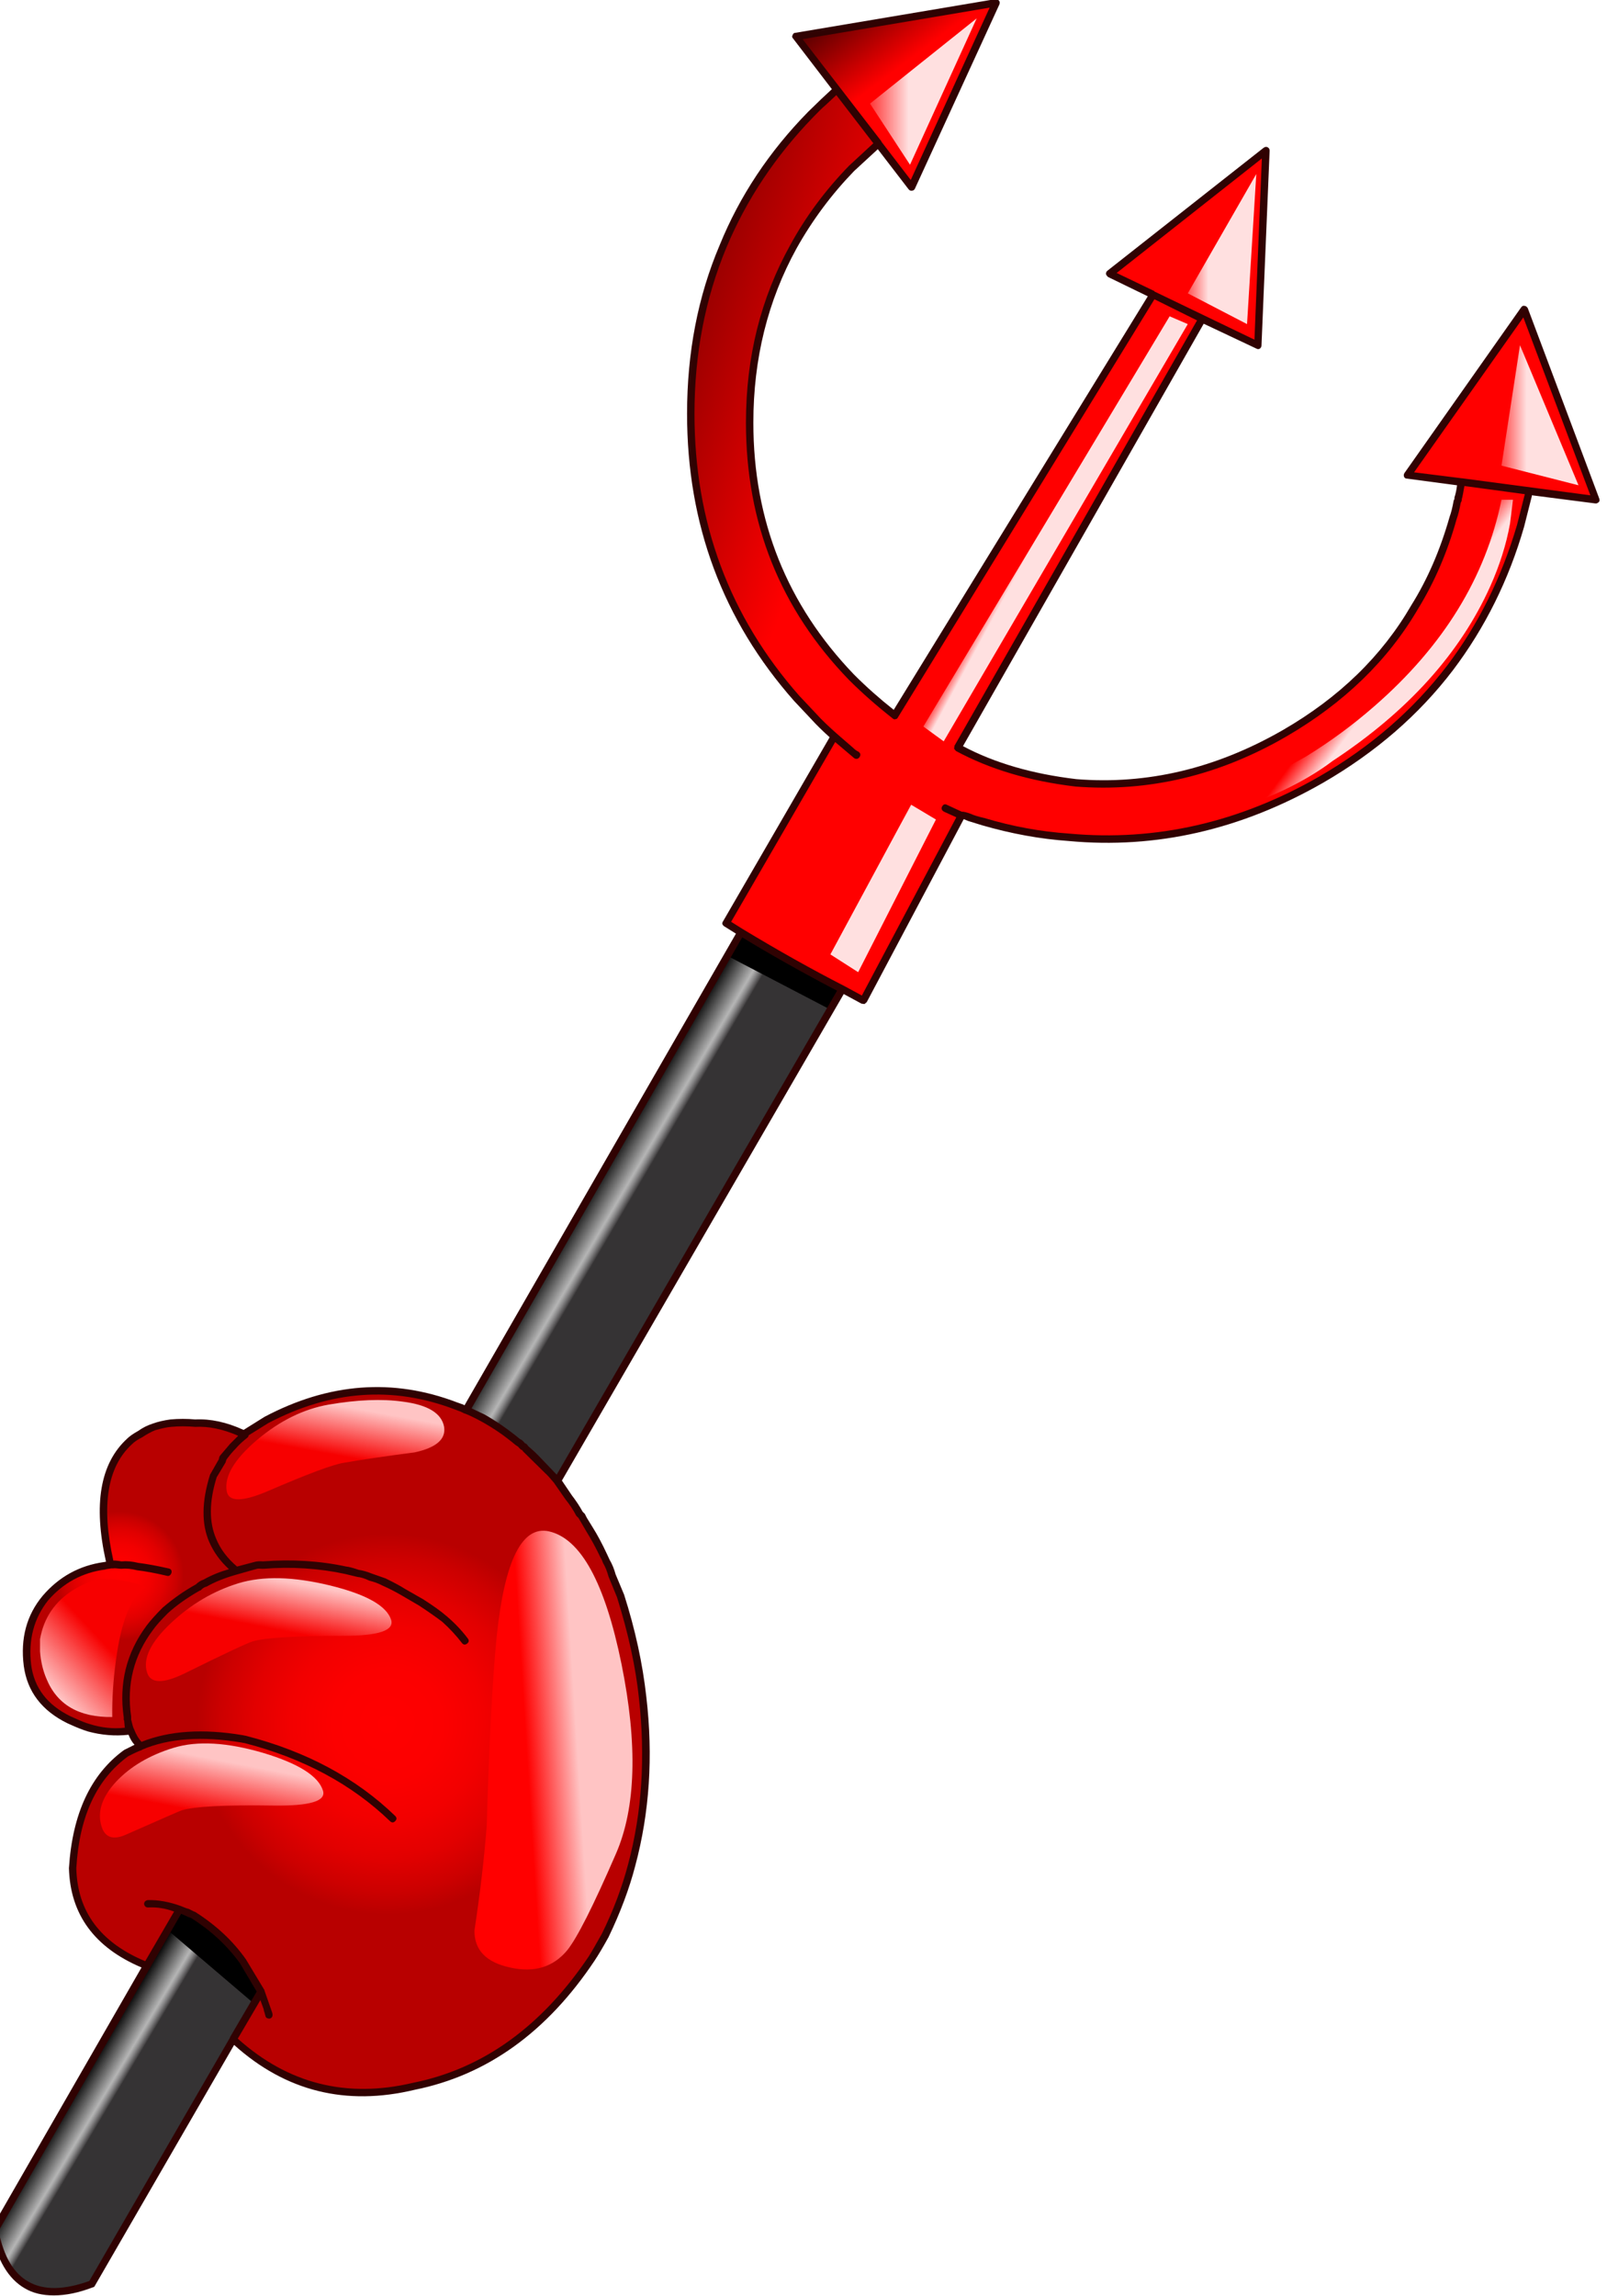
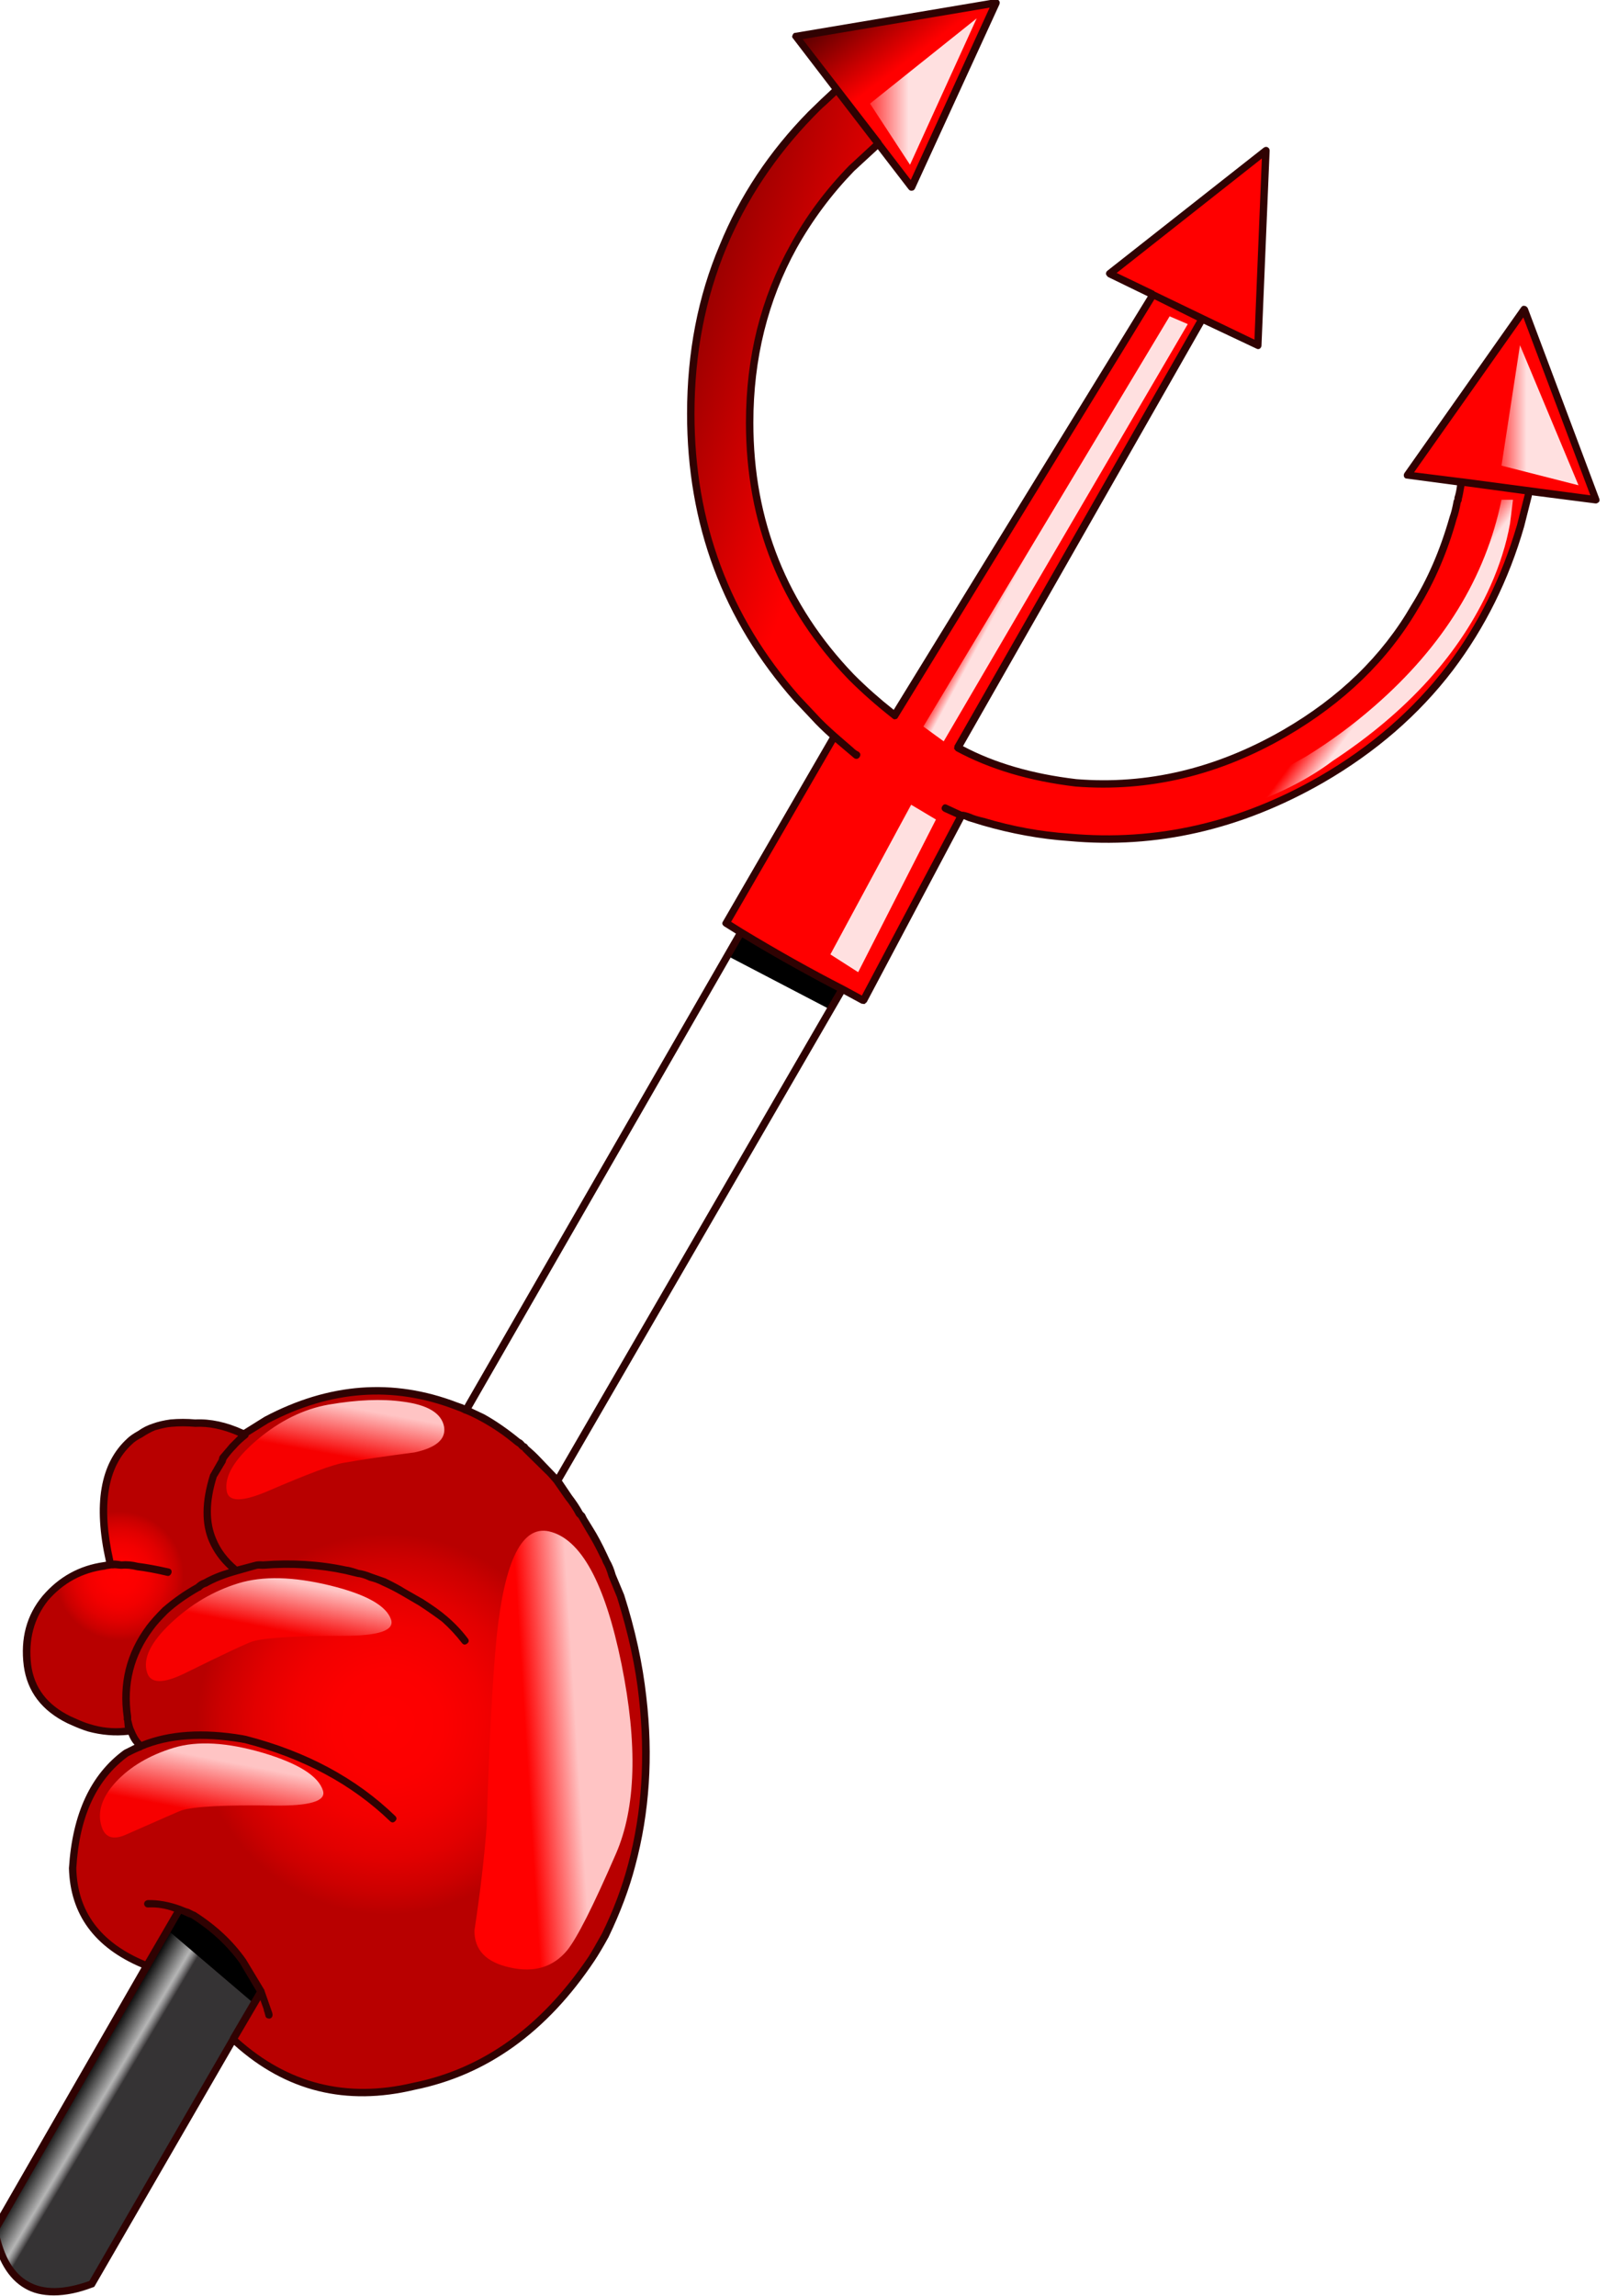
<svg xmlns="http://www.w3.org/2000/svg" version="1.1" x="0px" y="0px" viewBox="0 0 104.137 148.694" style="enable-background:new 0 0 104.137 148.694;" xml:space="preserve">
  <g id="Layer_8">
    <g transform="matrix( 1, 0, 0, 1, 936.9,364.8) ">
      <g transform="matrix( 0.48, 0, 0, 0.48, -275.65,-118.3) ">
        <g>
          <g id="asdffaaaarrrrwSymbol_11_0_Layer0_0_MEMBER_0_FILL">
            <radialGradient id="SVGID_1_" cx="-5230.409" cy="-1774.86" r="53.562" gradientTransform="matrix(0.48 0 0 0.48 1185.32 571.025)" gradientUnits="userSpaceOnUse">
              <stop offset="0" style="stop-color:#FF0000" />
              <stop offset="0.29" style="stop-color:#FC0000" />
              <stop offset="0.51" style="stop-color:#F20000" />
              <stop offset="0.702" style="stop-color:#E20000" />
              <stop offset="0.878" style="stop-color:#CC0000" />
              <stop offset="1" style="stop-color:#B80000" />
            </radialGradient>
            <path style="fill:url(#SVGID_1_);" d="M-1360.549-277.01c-4.433,3.233-6.85,8.417-7.25,15.55c0.133,6.167,3.467,10.55,10,13.15       l4.45-7.6l1.05,0.45c0.167,0.033,0.417,0.133,0.75,0.3c2.733,1.733,4.983,3.817,6.75,6.25l2.45,4.1l-3.75,6.45       c6.933,6.433,15.067,8.533,24.4,6.3c9.567-1.9,17.55-7.617,23.95-17.15c0.433-0.667,1.05-1.733,1.85-3.2       c1.533-3.033,2.717-6.2,3.55-9.5c1.933-7,2.433-14.533,1.5-22.6c-0.5-4.333-1.5-8.883-3-13.65c-0.2-0.6-0.583-1.55-1.15-2.85       c-0.167-0.767-0.417-1.4-0.75-1.9c-0.133-0.333-0.25-0.567-0.35-0.7c-0.5-1.1-1.133-2.283-1.9-3.55l-1.1-1.85l-0.25-0.25       c-0.4-0.733-0.9-1.483-1.5-2.25l-1.65-2.35l-2.5-2.65c-0.733-0.733-1.3-1.267-1.7-1.6c-0.033-0.133-0.167-0.233-0.4-0.3       c-0.167-0.3-0.367-0.467-0.6-0.5c-1.5-1.3-3.1-2.417-4.8-3.35c-0.667-0.4-1.4-0.733-2.2-1l-1.4-0.6       c-8.5-3.233-17-2.583-25.5,1.95l-2.85,1.75c-0.067,0.033-0.1,0.117-0.1,0.25c-0.567,0.433-1.117,0.95-1.65,1.55       c-0.667,0.8-1.117,1.333-1.35,1.6l-0.05,0.35l-1.2,2c-1.067,3.5-1.083,6.417-0.05,8.75c0.633,1.5,1.683,2.85,3.15,4.05       c-1.733,0.533-3.15,1.1-4.25,1.7c-0.3,0.067-0.6,0.25-0.9,0.55c-1.667,0.933-3.15,1.967-4.45,3.1c-1,1-1.7,1.783-2.1,2.35       c-2.633,3.6-3.633,7.633-3,12.1v0.3c0.133,0.667,0.283,1.15,0.45,1.45c0.3,0.867,0.733,1.583,1.3,2.15       C-1358.949-277.81-1359.583-277.51-1360.549-277.01z" />
          </g>
        </g>
      </g>
      <g transform="matrix( 0.48, 0, 0, 0.48, -275.65,-118.3) ">
        <g>
          <g id="asdffaaaarrrrwSymbol_11_0_Layer0_0_MEMBER_1_FILL">
            <linearGradient id="SVGID_2_" gradientUnits="userSpaceOnUse" x1="-4025.373" y1="822.942" x2="-4140.498" y2="860.592" gradientTransform="matrix(0.48 0 0 -0.48 663.42 -46.475)">
              <stop offset="0" style="stop-color:#FF0000" />
              <stop offset="1" style="stop-color:#000000" />
            </linearGradient>
            <path style="fill:url(#SVGID_2_);" d="M-1172.349-442.61l1.2-4.65l-9.2-1.25c-0.167,1.167-0.3,1.917-0.4,2.25       c0,0.167-0.033,0.283-0.1,0.35c-0.133,0.767-0.333,1.517-0.6,2.25c-1.3,4.6-3.017,8.6-5.15,12c-4.033,6.9-9.9,12.6-17.6,17.1       c-9.067,5.167-18.467,7.383-28.2,6.65c-6.167-0.767-11.467-2.35-15.9-4.75l33-57.85l-6.65-3.25l-34.85,56.75       c-2-1.533-3.95-3.25-5.85-5.15c-9.167-9.533-13.75-20.983-13.75-34.35c0-8.7,1.967-16.633,5.9-23.8       c2.133-3.8,4.75-7.3,7.85-10.5l1.9-1.8c0.567-0.567,1.15-1.067,1.75-1.5l-5.65-7.35l-3.5,3.35       c-5.2,5.333-9.15,11.267-11.85,17.8c-2.9,6.967-4.35,14.5-4.35,22.6c0,14.833,4.767,27.633,14.3,38.4l2.4,2.55       c0.367,0.433,1.25,1.3,2.65,2.6l-14.6,25.2l2.05,1.25c4.667,2.833,9.217,5.383,13.65,7.65l2.85,1.5l13.25-24.95       c0.2-0.067,0.567,0.017,1.1,0.25c0.467,0.233,1.1,0.433,1.9,0.6c3.867,1.167,7.7,1.867,11.5,2.1       c11.733,1.1,23.083-1.483,34.05-7.75c7.033-4.1,12.833-9.133,17.4-15.1C-1177.516-429.11-1174.349-435.51-1172.349-442.61z" />
          </g>
        </g>
      </g>
      <g transform="matrix( 0.48, 0, 0, 0.48, -275.65,-118.3) ">
        <g>
          <g id="asdffaaaarrrrwSymbol_11_0_Layer0_0_MEMBER_2_FILL">
            <linearGradient id="SVGID_3_" gradientUnits="userSpaceOnUse" x1="-3995.416" y1="956.935" x2="-4016.916" y2="985.435" gradientTransform="matrix(0.48 0 0 -0.48 663.42 -46.475)">
              <stop offset="0" style="stop-color:#FF0000" />
              <stop offset="1" style="stop-color:#000000" />
            </linearGradient>
            <path style="fill:url(#SVGID_3_);" d="M-1243.149-513.16l-27,4.5l15.6,20.35L-1243.149-513.16z" />
          </g>
        </g>
      </g>
      <g transform="matrix( 0.48, 0, 0, 0.48, -275.65,-118.3) ">
        <g>
          <g id="asdffaaaarrrrwSymbol_11_0_Layer0_0_MEMBER_3_FILL">
            <path style="fill:#FF0000;" d="M-1227.799-476.61l20,9.65l1.1-26.25L-1227.799-476.61z" />
          </g>
        </g>
      </g>
      <g transform="matrix( 0.48, 0, 0, 0.48, -275.65,-118.3) ">
        <g>
          <g id="asdffaaaarrrrwSymbol_11_0_Layer0_0_MEMBER_4_FILL">
            <path style="fill:#FF0000;" d="M-1187.599-449.41l25.45,3.3l-9.7-25.65L-1187.599-449.41z" />
          </g>
        </g>
      </g>
      <g transform="matrix( 0.48, 0, 0, 0.48, -275.65,-118.3) ">
        <g>
          <g id="asdffaaaarrrrwSymbol_11_0_Layer0_0_MEMBER_5_FILL">
            <linearGradient id="SVGID_4_" gradientUnits="userSpaceOnUse" x1="-4087.99" y1="643.204" x2="-4073.84" y2="634.879" gradientTransform="matrix(0.48 0 0 -0.48 663.42 -46.475)">
              <stop offset="0.231" style="stop-color:#000000" />
              <stop offset="0.745" style="stop-color:#B5B5B5" />
              <stop offset="0.772" style="stop-color:#A8A8A8" />
              <stop offset="0.824" style="stop-color:#878687" />
              <stop offset="0.894" style="stop-color:#525051" />
              <stop offset="0.925" style="stop-color:#353334" />
            </linearGradient>
-             <path style="fill:url(#SVGID_4_);" d="M-1263.899-380.06c-4.433-2.267-8.983-4.817-13.65-7.65l-37.15,64.45       c0.8,0.267,1.533,0.6,2.2,1c1.7,0.933,3.3,2.05,4.8,3.35c0.233,0.033,0.433,0.2,0.6,0.5c0.233,0.067,0.367,0.167,0.4,0.3       c0.4,0.333,0.967,0.867,1.7,1.6l2.5,2.65l0.15,0.1L-1263.899-380.06z" />
          </g>
        </g>
      </g>
      <g transform="matrix( 0.48, 0, 0, 0.48, -275.65,-118.3) ">
        <g>
          <g id="asdffaaaarrrrwSymbol_11_0_Layer0_0_MEMBER_6_FILL">
            <radialGradient id="SVGID_5_" cx="-5230.459" cy="-1774.926" r="18.078" gradientTransform="matrix(0.48 0 0 0.48 1149.17 551.025)" gradientUnits="userSpaceOnUse">
              <stop offset="0" style="stop-color:#FF0000" />
              <stop offset="0.278" style="stop-color:#FC0000" />
              <stop offset="0.498" style="stop-color:#F20000" />
              <stop offset="0.702" style="stop-color:#E10000" />
              <stop offset="0.89" style="stop-color:#CA0000" />
              <stop offset="1" style="stop-color:#B80000" />
            </radialGradient>
            <path style="fill:url(#SVGID_5_);" d="M-1362.699-302.41h0.25l-0.35,0.05h-0.1c-0.267,0-0.45,0.033-0.55,0.1       c-3.233,0.4-5.9,1.85-8,4.35c-2.033,2.533-2.85,5.567-2.45,9.1c0.467,3.3,2.333,5.733,5.6,7.3c1.1,0.533,1.983,0.9,2.65,1.1       c1.767,0.5,3.583,0.633,5.45,0.4l-0.2-1.5v-0.3c-0.633-4.467,0.367-8.5,3-12.1c0.4-0.567,1.1-1.35,2.1-2.35       c1.3-1.133,2.783-2.167,4.45-3.1c0.3-0.3,0.6-0.483,0.9-0.55c1.1-0.6,2.517-1.167,4.25-1.7c-1.467-1.2-2.517-2.55-3.15-4.05       c-1.033-2.333-1.017-5.25,0.05-8.75l1.2-2l0.05-0.35c0.233-0.267,0.683-0.8,1.35-1.6c0.533-0.6,1.083-1.117,1.65-1.55       c-2.267-1.167-4.517-1.7-6.75-1.6c-1.067-0.1-2.15-0.1-3.25,0c-0.833,0.1-1.583,0.267-2.25,0.5c-0.733,0.3-1.367,0.633-1.9,1       c-0.5,0.233-0.983,0.567-1.45,1C-1363.683-315.777-1364.533-310.244-1362.699-302.41z" />
          </g>
        </g>
      </g>
      <g transform="matrix( 0.48, 0, 0, 0.48, -275.65,-118.3) ">
        <g>
          <g id="asdffaaaarrrrwSymbol_11_0_Layer0_0_MEMBER_7_FILL">
            <linearGradient id="SVGID_6_" gradientUnits="userSpaceOnUse" x1="-4233.629" y1="387.992" x2="-4220.629" y2="380.242" gradientTransform="matrix(0.48 0 0 -0.48 663.42 -46.475)">
              <stop offset="0.231" style="stop-color:#000000" />
              <stop offset="0.745" style="stop-color:#B5B5B5" />
              <stop offset="0.772" style="stop-color:#A8A8A8" />
              <stop offset="0.824" style="stop-color:#878687" />
              <stop offset="0.894" style="stop-color:#525051" />
              <stop offset="0.925" style="stop-color:#353334" />
            </linearGradient>
            <path style="fill:url(#SVGID_6_);" d="M-1342.349-244.81l-2.45-4.1c-1.767-2.433-4.017-4.517-6.75-6.25       c-0.333-0.167-0.583-0.267-0.75-0.3l-1.05-0.45l-24.95,43.3c1.4,7.5,5.767,9.917,13.1,7.25L-1342.349-244.81z" />
          </g>
        </g>
      </g>
      <g transform="matrix( 0.48, 0, 0, 0.48, -275.65,-118.3) ">
        <g>
          <g id="asdffaaaarrrrwSymbol_11_0_Layer0_0_MEMBER_8_FILL">
            <linearGradient id="SVGID_7_" gradientUnits="userSpaceOnUse" x1="-4104.043" y1="481.258" x2="-4089.719" y2="482.158" gradientTransform="matrix(0.48 0 0 -0.48 663.42 -46.475)">
              <stop offset="0" style="stop-color:#FF0000" />
              <stop offset="1" style="stop-color:#FFC4C4" />
            </linearGradient>
            <path style="fill:url(#SVGID_7_);" d="M-1310.549-292.71c-0.567,5.7-1.017,14.25-1.35,25.65c-0.367,4.533-0.917,9.2-1.65,14       c-0.033,2.633,1.567,4.3,4.8,5c3.233,0.733,5.8-0.033,7.7-2.3c1.333-1.633,3.533-5.983,6.6-13.05       c2.7-6.2,2.95-14.733,0.75-25.6c-2.233-10.967-5.5-16.933-9.8-17.9C-1307.133-307.71-1309.483-302.977-1310.549-292.71z" />
          </g>
        </g>
      </g>
      <g transform="matrix( 0.48, 0, 0, 0.48, -275.65,-118.3) ">
        <g>
          <g id="asdffaaaarrrrwSymbol_11_0_Layer0_0_MEMBER_9_FILL">
            <linearGradient id="SVGID_8_" gradientUnits="userSpaceOnUse" x1="-4161.206" y1="564.633" x2="-4157.856" y2="583.183" gradientTransform="matrix(0.48 0 0 -0.48 663.42 -46.475)">
              <stop offset="0" style="stop-color:#F70000" />
              <stop offset="0.737" style="stop-color:#FFC4C4" />
            </linearGradient>
            <path style="fill:url(#SVGID_8_);" d="M-1323.199-324.41c-2.833-0.4-6.183-0.267-10.05,0.4c-3.4,0.6-6.633,2.2-9.7,4.8       c-3.033,2.6-4.383,4.883-4.05,6.85c0.233,1.5,2.1,1.5,5.6,0c5.333-2.3,8.733-3.567,10.2-3.8c2.267-0.4,5.45-0.867,9.55-1.4       c2.933-0.633,4.267-1.783,4-3.45C-1317.983-322.844-1319.833-323.977-1323.199-324.41z" />
          </g>
        </g>
      </g>
      <g transform="matrix( 0.48, 0, 0, 0.48, -275.65,-118.3) ">
        <g>
          <g id="asdffaaaarrrrwSymbol_11_0_Layer0_0_MEMBER_10_FILL">
            <linearGradient id="SVGID_9_" gradientUnits="userSpaceOnUse" x1="-4179.31" y1="515.906" x2="-4175.735" y2="534.431" gradientTransform="matrix(0.48 0 0 -0.48 663.42 -46.475)">
              <stop offset="0" style="stop-color:#F70000" />
              <stop offset="0.737" style="stop-color:#FFC4C4" />
            </linearGradient>
            <path style="fill:url(#SVGID_9_);" d="M-1324.799-294.96c-0.6-1.9-3.35-3.45-8.25-4.65c-4.933-1.2-9.05-1.3-12.35-0.3       c-3.367,1.033-6.4,2.817-9.1,5.35c-2.767,2.6-3.85,4.833-3.25,6.7c0.467,1.5,2.167,1.533,5.1,0.1       c5.267-2.6,8.317-4.033,9.15-4.3c1.7-0.5,5.783-0.75,12.25-0.75C-1326.516-292.81-1324.366-293.527-1324.799-294.96z" />
          </g>
        </g>
      </g>
      <g transform="matrix( 0.48, 0, 0, 0.48, -275.65,-118.3) ">
        <g>
          <g id="asdffaaaarrrrwSymbol_11_0_Layer0_0_MEMBER_11_FILL">
            <linearGradient id="SVGID_10_" gradientUnits="userSpaceOnUse" x1="-4196.701" y1="463.906" x2="-4193.801" y2="478.931" gradientTransform="matrix(0.48 0 0 -0.48 663.42 -46.475)">
              <stop offset="0" style="stop-color:#F70000" />
              <stop offset="1" style="stop-color:#FFC4C4" />
            </linearGradient>
            <path style="fill:url(#SVGID_10_);" d="M-1361.949-273.11c-1.9,2.067-2.55,4.067-1.95,6c0.467,1.533,1.583,1.9,3.35,1.1       c4.833-2.133,7.317-3.217,7.45-3.25c1.733-0.533,5.883-0.75,12.45-0.65c4.867,0.067,7.083-0.6,6.65-2       c-0.6-1.967-3.283-3.667-8.05-5.1c-4.867-1.433-8.9-1.667-12.1-0.7C-1357.416-276.71-1360.016-275.177-1361.949-273.11z" />
          </g>
        </g>
      </g>
      <g transform="matrix( 0.48, 0, 0, 0.48, -275.65,-118.3) ">
        <g>
          <g id="asdffaaaarrrrwSymbol_11_0_Layer0_0_MEMBER_12_FILL">
            <path d="M-1354.899-253.06l11.5,9.8l0.9-1.7c-1.1-3.233-3.267-6.017-6.5-8.35l-4.5-2.5L-1354.899-253.06z" />
          </g>
        </g>
      </g>
      <g transform="matrix( 0.48, 0, 0, 0.48, -275.65,-118.3) ">
        <g>
          <g id="asdffaaaarrrrwSymbol_11_0_Layer0_0_MEMBER_13_FILL">
            <path d="M-1263.899-380.26l-13.8-7.2l-1.6,2.95l13.9,7.25L-1263.899-380.26z" />
          </g>
        </g>
      </g>
      <g transform="matrix( 0.48, 0, 0, 0.48, -275.65,-118.3) ">
        <g>
          <g id="asdffaaaarrrrwSymbol_11_0_Layer0_0_MEMBER_14_FILL">
            <linearGradient id="SVGID_11_" gradientUnits="userSpaceOnUse" x1="-4014.628" y1="728.612" x2="-4009.028" y2="725.037" gradientTransform="matrix(0.48 0 0 -0.48 663.42 -46.475)">
              <stop offset="0" style="stop-color:#FF0000" />
              <stop offset="1" style="stop-color:#FFE0E0" />
            </linearGradient>
            <path style="fill:url(#SVGID_11_);" d="M-1265.499-384.76l3.75,2.4l10.5-20.6l-3.35-2L-1265.499-384.76z" />
          </g>
        </g>
      </g>
      <g transform="matrix( 0.48, 0, 0, 0.48, -275.65,-118.3) ">
        <g>
          <g id="asdffaaaarrrrwSymbol_11_0_Layer0_0_MEMBER_15_FILL">
            <linearGradient id="SVGID_12_" gradientUnits="userSpaceOnUse" x1="-3833.104" y1="856.523" x2="-3822.754" y2="856.523" gradientTransform="matrix(0.48 0 0 -0.48 663.42 -46.475)">
              <stop offset="0" style="stop-color:#FF0000" />
              <stop offset="1" style="stop-color:#FFE0E0" />
            </linearGradient>
            <path style="fill:url(#SVGID_12_);" d="M-1174.899-450.71l10.4,2.65l-7.9-18.9L-1174.899-450.71z" />
          </g>
        </g>
      </g>
      <g transform="matrix( 0.48, 0, 0, 0.48, -275.65,-118.3) ">
        <g>
          <g id="asdffaaaarrrrwSymbol_11_0_Layer0_0_MEMBER_16_FILL">
            <linearGradient id="SVGID_13_" gradientUnits="userSpaceOnUse" x1="-3921.462" y1="903.252" x2="-3912.262" y2="903.252" gradientTransform="matrix(0.48 0 0 -0.48 663.42 -46.475)">
              <stop offset="0" style="stop-color:#FF0000" />
              <stop offset="1" style="stop-color:#FFE0E0" />
            </linearGradient>
-             <path style="fill:url(#SVGID_13_);" d="M-1207.999-490.06l-9.25,16.1l8,4.15L-1207.999-490.06z" />
          </g>
        </g>
      </g>
      <g transform="matrix( 0.48, 0, 0, 0.48, -275.65,-118.3) ">
        <g>
          <g id="asdffaaaarrrrwSymbol_11_0_Layer0_0_MEMBER_17_FILL">
            <linearGradient id="SVGID_14_" gradientUnits="userSpaceOnUse" x1="-4010.914" y1="947.533" x2="-3996.539" y2="947.533" gradientTransform="matrix(0.48 0 0 -0.48 663.42 -46.475)">
              <stop offset="0" style="stop-color:#FF0000" />
              <stop offset="1" style="stop-color:#FFE0E0" />
            </linearGradient>
            <path style="fill:url(#SVGID_14_);" d="M-1260.149-499.56l5.4,8.25l9-19.75L-1260.149-499.56z" />
          </g>
        </g>
      </g>
      <g transform="matrix( 0.48, 0, 0, 0.48, -275.65,-118.3) ">
        <g>
          <g id="asdffaaaarrrrwSymbol_11_0_Layer0_0_MEMBER_18_FILL">
            <linearGradient id="SVGID_15_" gradientUnits="userSpaceOnUse" x1="-3880.589" y1="769.658" x2="-3874.089" y2="764.833" gradientTransform="matrix(0.48 0 0 -0.48 663.42 -46.475)">
              <stop offset="0" style="stop-color:#FF0000" />
              <stop offset="1" style="stop-color:#FFE0E0" />
            </linearGradient>
            <path style="fill:url(#SVGID_15_);" d="M-1173.349-446.11h-1.55c-2.133,10.467-7.85,19.75-17.15,27.85       c-2.9,2.533-5.983,4.8-9.25,6.8l-4.05,2.25c-9.733,4.867-19.683,6.5-29.85,4.9c-3.167-0.5-6.167-1.3-9-2.4l-3.3-1.5l-1.35,2.7       c11.8,4.933,23.867,5.517,36.2,1.75c6.167-1.867,11.15-4.233,14.95-7.1c10.133-6.667,17.233-14.533,21.3-23.6       c1.267-2.833,2.15-5.633,2.65-8.4L-1173.349-446.11z" />
          </g>
        </g>
      </g>
      <g transform="matrix( 0.48, 0, 0, 0.48, -275.65,-118.3) ">
        <g>
          <g id="asdffaaaarrrrwSymbol_11_0_Layer0_0_MEMBER_19_FILL">
            <linearGradient id="SVGID_16_" gradientUnits="userSpaceOnUse" x1="-3962.751" y1="827.244" x2="-3958.775" y2="825.094" gradientTransform="matrix(0.48 0 0 -0.48 663.42 -46.475)">
              <stop offset="0" style="stop-color:#FF0000" />
              <stop offset="1" style="stop-color:#FFE0E0" />
            </linearGradient>
            <path style="fill:url(#SVGID_16_);" d="M-1217.249-469.81l-2.45-1.05l-33.25,55.35l2.75,2L-1217.249-469.81z" />
          </g>
        </g>
      </g>
      <g transform="matrix( 0.48, 0, 0, 0.48, -275.65,-118.3) ">
        <g>
          <g id="asdffaaaarrrrwSymbol_11_0_Layer0_0_MEMBER_20_FILL">
            <linearGradient id="SVGID_17_" gradientUnits="userSpaceOnUse" x1="-4224.805" y1="513.196" x2="-4244.255" y2="495.121" gradientTransform="matrix(0.48 0 0 -0.48 663.42 -46.475)">
              <stop offset="0" style="stop-color:#F70000" />
              <stop offset="0.737" style="stop-color:#FFC4C4" />
            </linearGradient>
-             <path style="fill:url(#SVGID_17_);" d="M-1359.449-299.91c-1.4-0.4-2.95-0.6-4.65-0.6c-1.133,0.233-2.333,0.733-3.6,1.5       c-2.5,1.567-4,3.783-4.5,6.65v1.65c0.1,1.333,0.383,2.55,0.85,3.65c1.433,3.533,4.4,5.267,8.9,5.2       c-0.033-2.433,0.133-4.983,0.5-7.65c0.7-5.333,2.05-8.617,4.05-9.85C-1358.233-299.56-1358.749-299.744-1359.449-299.91z" />
          </g>
        </g>
      </g>
      <g transform="matrix( 0.48, 0, 0, 0.48, -275.65,-118.3) ">
        <g>
          <g id="asdffaaaarrrrwSymbol_11_0_Layer0_0_MEMBER_21_FILL">
            <path style="fill:#300202;" d="M-1171.349-471.96c-0.133-0.2-0.267-0.3-0.4-0.3c-0.2-0.067-0.367,0-0.5,0.2l-15.75,22.35       c-0.1,0.167-0.117,0.333-0.05,0.5c0.067,0.167,0.2,0.25,0.4,0.25l6.75,0.9c-0.067,0.6-0.183,1.15-0.35,1.65v0.2l-0.1,0.2       c-0.167,0.933-0.35,1.667-0.55,2.2c-1.267,4.467-2.983,8.433-5.15,11.9c-3.967,6.867-9.767,12.5-17.4,16.9       c-9,5.167-18.283,7.367-27.85,6.6c-5.933-0.7-11.033-2.183-15.3-4.45l32.5-57l7.1,3.35c0.167,0.1,0.333,0.1,0.5,0       c0.133-0.133,0.2-0.267,0.2-0.4l1.1-26.3c0-0.2-0.083-0.35-0.25-0.45s-0.35-0.083-0.55,0.05l-21.1,16.6       c-0.133,0.1-0.2,0.25-0.2,0.45c0.067,0.167,0.167,0.3,0.3,0.4l5.35,2.6l-34.3,55.8c-1.9-1.5-3.683-3.083-5.35-4.75       c-9.067-9.433-13.6-20.767-13.6-34c0-8.633,1.95-16.483,5.85-23.55c2.133-3.8,4.717-7.267,7.75-10.4l3.2-2.95l4.15,5.4       c0.133,0.167,0.283,0.233,0.45,0.2c0.167,0,0.3-0.083,0.4-0.25l11.4-24.85c0.1-0.233,0.083-0.417-0.05-0.55       c-0.1-0.133-0.25-0.2-0.45-0.2l-27.05,4.55c-0.167,0-0.283,0.1-0.35,0.3c-0.1,0.167-0.083,0.317,0.05,0.45l5.25,6.85l-1.5,1.4       c-0.767,0.733-1.333,1.283-1.7,1.65c-5.267,5.367-9.25,11.367-11.95,18c-2.933,6.9-4.4,14.483-4.4,22.75       c0,14.933,4.817,27.85,14.45,38.75l2.4,2.55c0.633,0.7,1.433,1.483,2.4,2.35l-14.4,24.85c-0.167,0.233-0.117,0.45,0.15,0.65       l1.6,1l-36.65,63.65l-0.15-0.1l-0.85-0.3c-8.633-3.3-17.3-2.65-26,1.95l-2.8,1.75h-0.05c-2.267-1.033-4.433-1.5-6.5-1.4       c-1.1-0.1-2.217-0.1-3.35,0c-0.933,0.133-1.717,0.317-2.35,0.55c-0.733,0.233-1.4,0.567-2,1c-0.667,0.367-1.167,0.717-1.5,1.05       c-3.633,3.333-4.583,8.867-2.85,16.6l-0.3,0.05c-3.3,0.467-6.05,1.983-8.25,4.55c-2.167,2.6-3.017,5.75-2.55,9.45       c0.467,3.467,2.433,6.05,5.9,7.75l0.45,0.2c0.8,0.367,1.567,0.667,2.3,0.9c1.833,0.5,3.667,0.65,5.5,0.45       c0.2,0.533,0.467,0.983,0.8,1.35l-1.4,0.7c-4.5,3.267-6.983,8.583-7.45,15.95c0.167,6.233,3.433,10.7,9.8,13.4l-20.25,35.2       l-0.05,0.35c0.767,3.867,2.283,6.45,4.55,7.75c1.067,0.633,2.367,0.95,3.9,0.95c1.633,0,3.4-0.367,5.3-1.1       c0.1,0,0.183-0.067,0.25-0.2l18.8-32.5c6.967,6.267,15.1,8.283,24.4,6.05c9.733-1.967,17.817-7.767,24.25-17.4       c0.533-0.8,1.167-1.867,1.9-3.2c1.6-3.333,2.8-6.533,3.6-9.6c1.933-7.2,2.433-14.8,1.5-22.8c-0.5-4.5-1.5-9.1-3-13.8       l-1.15-2.75c-0.2-0.733-0.467-1.383-0.8-1.95l-0.35-0.75c-0.667-1.433-1.317-2.65-1.95-3.65l-0.8-1.3l-0.25-0.5l-0.3-0.3       c-0.4-0.733-0.883-1.467-1.45-2.2l-1.35-2l38.05-65.65l2.4,1.3l0.4,0.05l0.3-0.25l13.1-24.7l0.6,0.25l1.95,0.6       c3.933,1.133,7.8,1.833,11.6,2.1c11.833,1.1,23.283-1.517,34.35-7.85c7.1-4.1,12.95-9.167,17.55-15.2       c4.333-5.733,7.533-12.183,9.6-19.35l1.05-4.15v-0.1l8.55,1.1c0.167,0.033,0.333-0.033,0.5-0.2c0.1-0.1,0.117-0.25,0.05-0.45       L-1171.349-471.96 M-1171.749-446.86l-1.05,4.15c-2.1,7.133-5.25,13.467-9.45,19c-4.567,5.967-10.317,10.95-17.25,14.95       c-10.8,6.2-22.05,8.767-33.75,7.7c-3.867-0.267-7.683-0.967-11.45-2.1c-0.867-0.2-1.467-0.383-1.8-0.55       c-0.633-0.233-1.05-0.333-1.25-0.3l-2.05-0.95c-0.267-0.133-0.483-0.033-0.65,0.3c-0.1,0.267,0,0.483,0.3,0.65l1.65,0.75       l-12.75,24.05l-2.4-1.3c-4.3-2.2-8.85-4.75-13.65-7.65l-1.6-1l14.05-24.25l2.6,2.2c0.3,0.133,0.533,0.067,0.7-0.2       c0.167-0.267,0.117-0.5-0.15-0.7c-0.233-0.1-0.467-0.267-0.7-0.5l-2.25-1.95c-1.2-1.067-2.083-1.917-2.65-2.55l-2.4-2.55       c-9.433-10.7-14.15-23.383-14.15-38.05c0-8.033,1.433-15.5,4.3-22.4c2.7-6.467,6.617-12.35,11.75-17.65       c0.6-0.633,1.15-1.167,1.65-1.6l1.45-1.35l5,6.5l-3.3,3.05c-3.2,3.3-5.833,6.85-7.9,10.65c-4,7.167-6,15.167-6,24       c0,13.567,4.633,25.133,13.9,34.7c1.767,1.767,3.733,3.5,5.9,5.2c0.133,0.133,0.267,0.167,0.4,0.1c0.133,0,0.233-0.067,0.3-0.2       l34.65-56.45l5.75,2.85l-32.75,57.4l-0.05,0.4l0.25,0.3c4.567,2.467,9.95,4.067,16.15,4.8c9.867,0.767,19.35-1.483,28.45-6.75       c7.8-4.533,13.733-10.283,17.8-17.25c2.233-3.633,3.967-7.667,5.2-12.1c0.2-0.533,0.383-1.267,0.55-2.2       c0.1-0.133,0.15-0.3,0.15-0.5c0.067-0.2,0.183-0.783,0.35-1.75L-1171.749-446.86 M-1180.249-449.01h-0.05l-6.4-0.8l14.75-20.9       l9.05,24L-1180.249-449.01 M-1269.249-508.26l25.25-4.25l-10.65,23.25l-3.95-5.15v-0.05L-1269.249-508.26 M-1221.749-474.26       l-5.1-2.45l19.6-15.45l-1,24.45l-13.5-6.5V-474.26 M-1361.199-302.86c-0.6-0.1-0.967-0.133-1.1-0.1       c-1.667-7.4-0.833-12.633,2.5-15.7c0.333-0.333,0.8-0.65,1.4-0.95c0.6-0.4,1.183-0.717,1.75-0.95       c0.933-0.267,1.65-0.417,2.15-0.45c1.033-0.1,2.117-0.1,3.25,0c1.8-0.1,3.733,0.3,5.8,1.2l-1.1,1.1       c-0.567,0.667-0.95,1.117-1.15,1.35l-0.25,0.3l-0.1,0.3v0.1l-1.2,2.1c-1.133,3.633-1.167,6.667-0.1,9.1       c0.6,1.367,1.483,2.583,2.65,3.65c-1.267,0.367-2.4,0.833-3.4,1.4c-0.4,0.133-0.75,0.35-1.05,0.65       c-1.567,0.867-3.067,1.917-4.5,3.15c-0.9,0.9-1.617,1.7-2.15,2.4c-2.733,3.667-3.767,7.8-3.1,12.4v0.35l0.05,0.05l0.1,1       c-1.6,0.167-3.183,0-4.75-0.5c-0.5-0.133-1.217-0.417-2.15-0.85l-0.45-0.2c-3.133-1.533-4.9-3.85-5.3-6.95       c-0.4-3.367,0.367-6.267,2.3-8.7c2.067-2.367,4.633-3.75,7.7-4.15l0.15-0.05l0.65-0.1h0.25c0.133-0.033,0.483-0.017,1.05,0.05       h0.15c0.567-0.067,1.25,0,2.05,0.2c1.133,0.133,2.483,0.383,4.05,0.75c0.267,0.067,0.467-0.067,0.6-0.4       c0.067-0.333-0.067-0.533-0.4-0.6c-1.633-0.367-3-0.617-4.1-0.75C-1359.749-302.86-1360.499-302.927-1361.199-302.86        M-1359.899-281.51v-0.4c-0.633-4.333,0.35-8.233,2.95-11.7c0.367-0.533,1.033-1.283,2-2.25c1.167-1.067,2.6-2.083,4.3-3.05       l0.15-0.05c0.233-0.267,0.5-0.433,0.8-0.5c1.1-0.633,2.483-1.183,4.15-1.65l2.65-0.75c0.133-0.033,0.367-0.033,0.7,0h0.15       c3.8-0.3,7.483-0.067,11.05,0.7l1.65,0.4c0.433,0.033,0.967,0.2,1.6,0.5c0.667,0.167,1.25,0.383,1.75,0.65       c0.9,0.4,1.75,0.833,2.55,1.3l2.4,1.4c1.267,0.833,2.317,1.567,3.15,2.2c1,0.9,1.883,1.85,2.65,2.85       c0.2,0.267,0.433,0.3,0.7,0.1c0.267-0.2,0.3-0.433,0.1-0.7c-0.833-1.1-1.783-2.1-2.85-3c-0.767-0.667-1.833-1.433-3.2-2.3       l-2.45-1.4c-0.567-0.367-1.433-0.833-2.6-1.4l-1.85-0.65c-0.667-0.267-1.25-0.433-1.75-0.5l-0.3-0.1       c-0.6-0.2-1.067-0.317-1.4-0.35c-3.567-0.767-7.317-1-11.25-0.7c-0.4-0.033-0.75-0.017-1.05,0.05l-2.45,0.65       c-1.3-1.1-2.233-2.333-2.8-3.7c-1-2.267-0.983-5.05,0.05-8.35l1.2-2l0.1-0.35l0.1-0.15c0.4-0.533,0.767-0.967,1.1-1.3       c0.533-0.6,1.083-1.117,1.65-1.55l0.05-0.05l0.1-0.15v-0.1l2.65-1.65c8.433-4.433,16.833-5.05,25.2-1.85l0.8,0.3l0.5,0.25h0.05       c0.533,0.2,1.233,0.533,2.1,1c1.667,0.9,3.25,1.983,4.75,3.25l0.15,0.1c0.133,0.067,0.25,0.167,0.35,0.3l0.2,0.2l0.2,0.1       l0.1,0.15l2.95,2.9c0.3,0.267,0.7,0.7,1.2,1.3l1.6,2.3c0.567,0.7,1.05,1.433,1.45,2.2l0.3,0.3l1.05,1.8       c0.667,1.067,1.317,2.267,1.95,3.6c0.1,0.133,0.2,0.35,0.3,0.65c0.3,0.5,0.55,1.117,0.75,1.85l1.15,2.8       c1.533,4.9,2.517,9.417,2.95,13.55c0.9,8,0.417,15.483-1.45,22.45c-0.833,3.167-2.017,6.3-3.55,9.4       c-0.8,1.433-1.4,2.467-1.8,3.1c-6.367,9.433-14.25,15.1-23.65,17c-9,2.133-16.9,0.15-23.7-5.95l3.05-5.2l0.45,1.25l0.05,0.3       l0.05,0.05v0.05l0.15,0.55c0.067,0.2,0.25,0.3,0.55,0.3c0.267-0.067,0.4-0.25,0.4-0.55l-0.05-0.25l-1.05-3v-0.05l-2.5-4.15       c-1.733-2.467-4.017-4.6-6.85-6.4l-0.15-0.05l-0.7-0.35l-0.35-0.1l-0.75-0.3c-1.567-0.567-3.05-0.833-4.45-0.8       c-0.333,0.067-0.5,0.25-0.5,0.55c0.067,0.3,0.25,0.45,0.55,0.45c1.167-0.067,2.333,0.117,3.5,0.55l-3.9,6.7       c-6.067-2.533-9.167-6.717-9.3-12.55c0.4-6.967,2.733-12,7-15.1c0.767-0.4,1.383-0.683,1.85-0.85l0.05-0.05       c3.6-1.533,8.083-1.85,13.45-0.95l0.2,0.05h0.1c7.933,2.033,14.5,5.55,19.7,10.55c0.233,0.233,0.467,0.233,0.7,0       c0.233-0.233,0.233-0.467,0-0.7c-5.267-5.1-11.967-8.7-20.1-10.8l-0.5-0.1c-5.333-0.9-9.883-0.6-13.65,0.9       c-0.4-0.433-0.733-1-1-1.7l-0.05-0.1C-1359.616-280.41-1359.733-280.81-1359.899-281.51 M-1277.399-387.06       c3.767,2.3,8.033,4.7,12.8,7.2l-37.85,65.3l-2.2-2.3c-0.467-0.5-1.017-1.017-1.65-1.55c-0.1-0.2-0.25-0.333-0.45-0.4       c-0.233-0.3-0.45-0.483-0.65-0.55c-1.667-1.367-3.283-2.483-4.85-3.35l-1.7-0.8L-1277.399-387.06 M-1353.149-255.31l1,0.45       c0.1,0.033,0.233,0.083,0.4,0.15c2.667,1.7,4.85,3.733,6.55,6.1l2.25,3.8l-3.6,6.15v0.05l-19,32.85       c-3.433,1.233-6.167,1.267-8.2,0.1c-2-1.1-3.35-3.383-4.05-6.85L-1353.149-255.31z" />
          </g>
        </g>
      </g>
    </g>
  </g>
  <g id="Layer_1">
</g>
</svg>